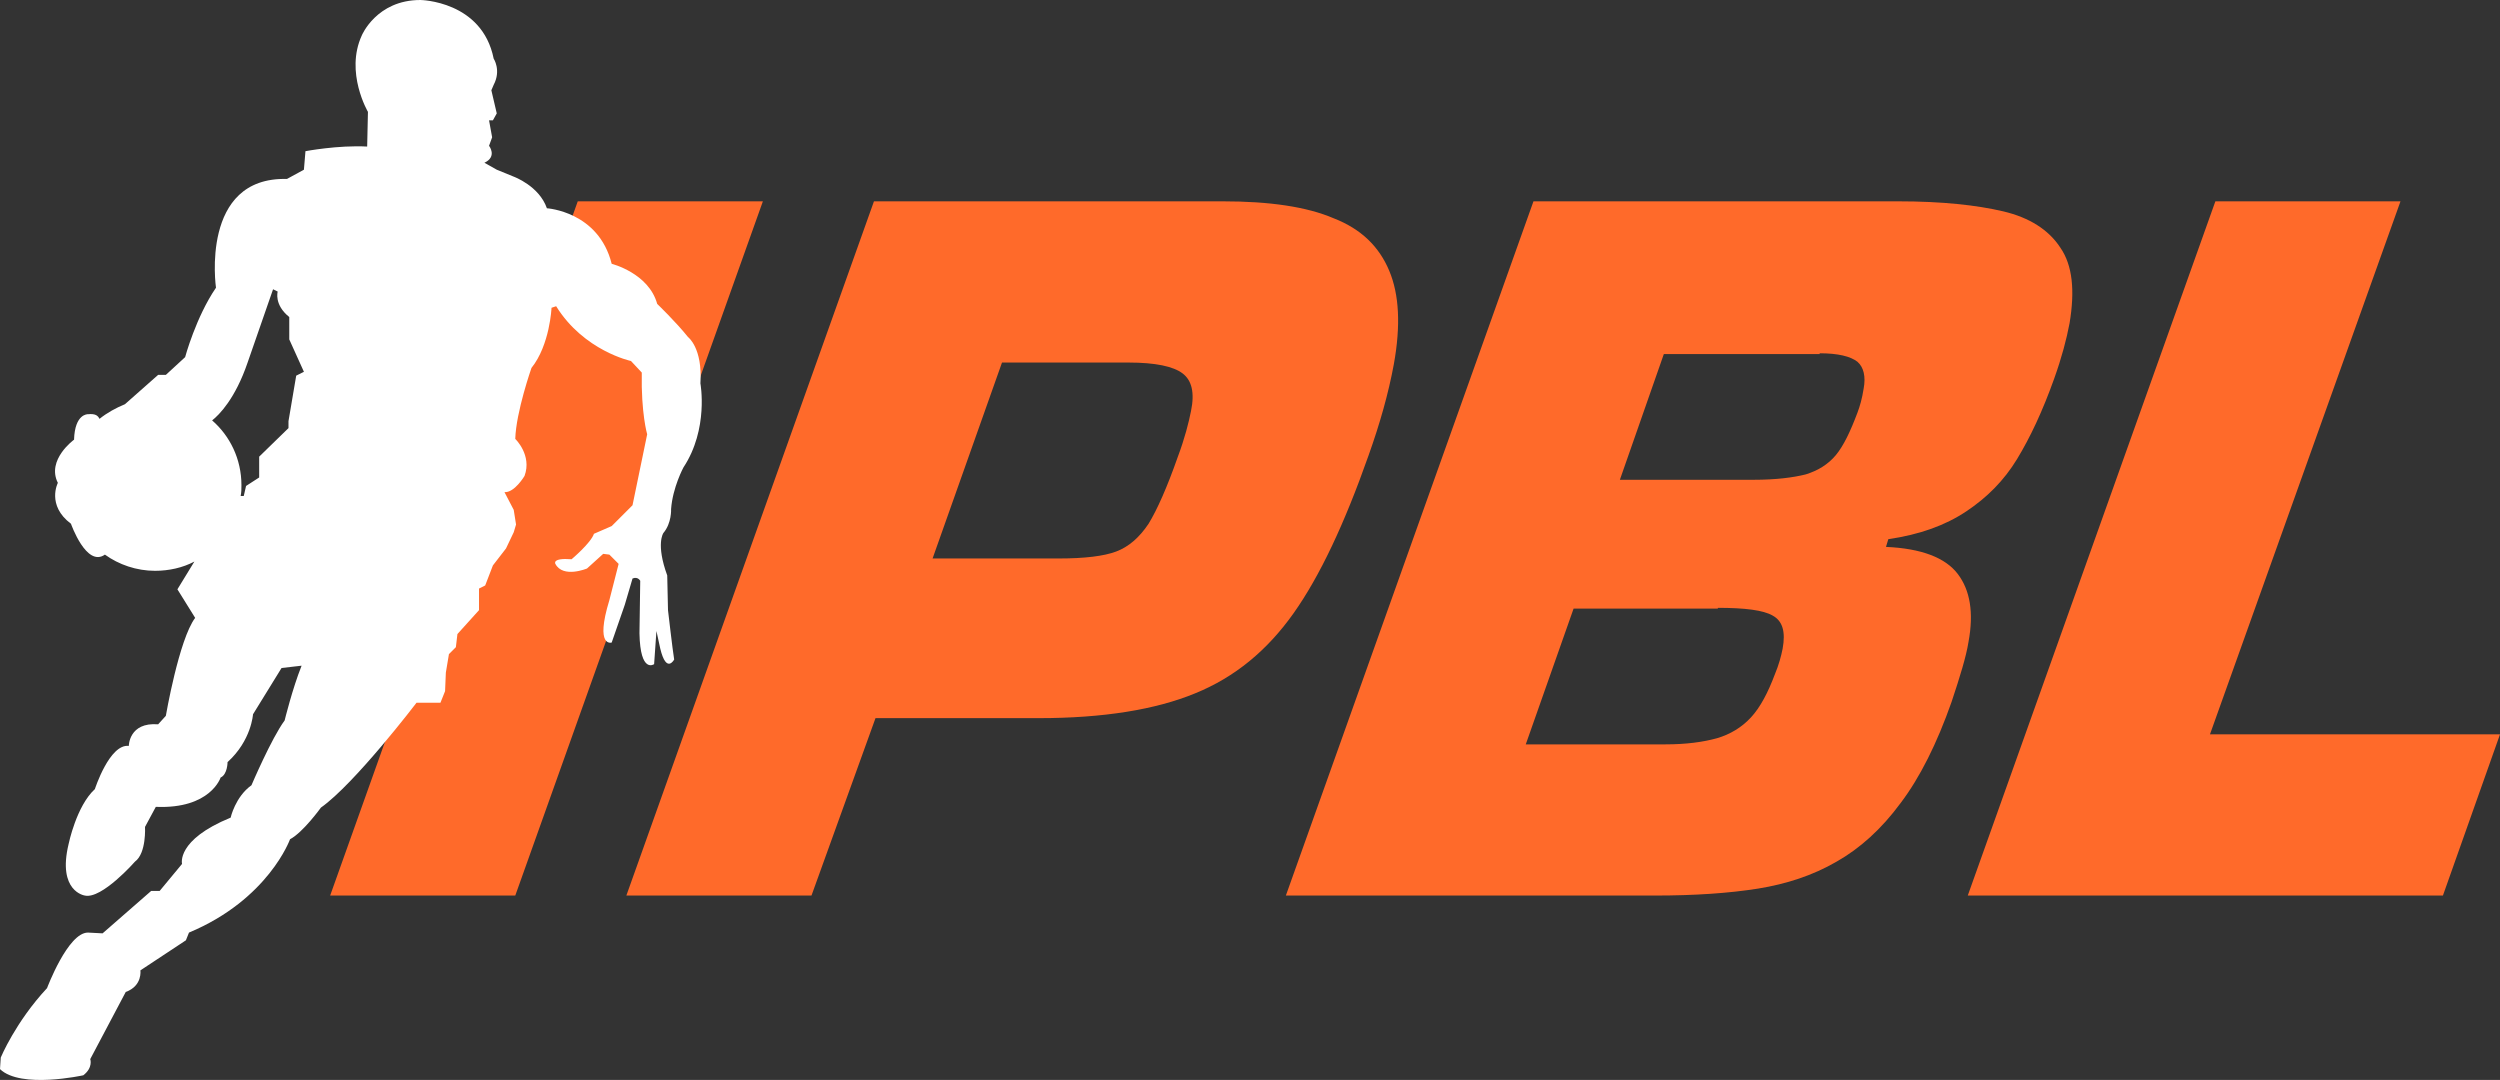
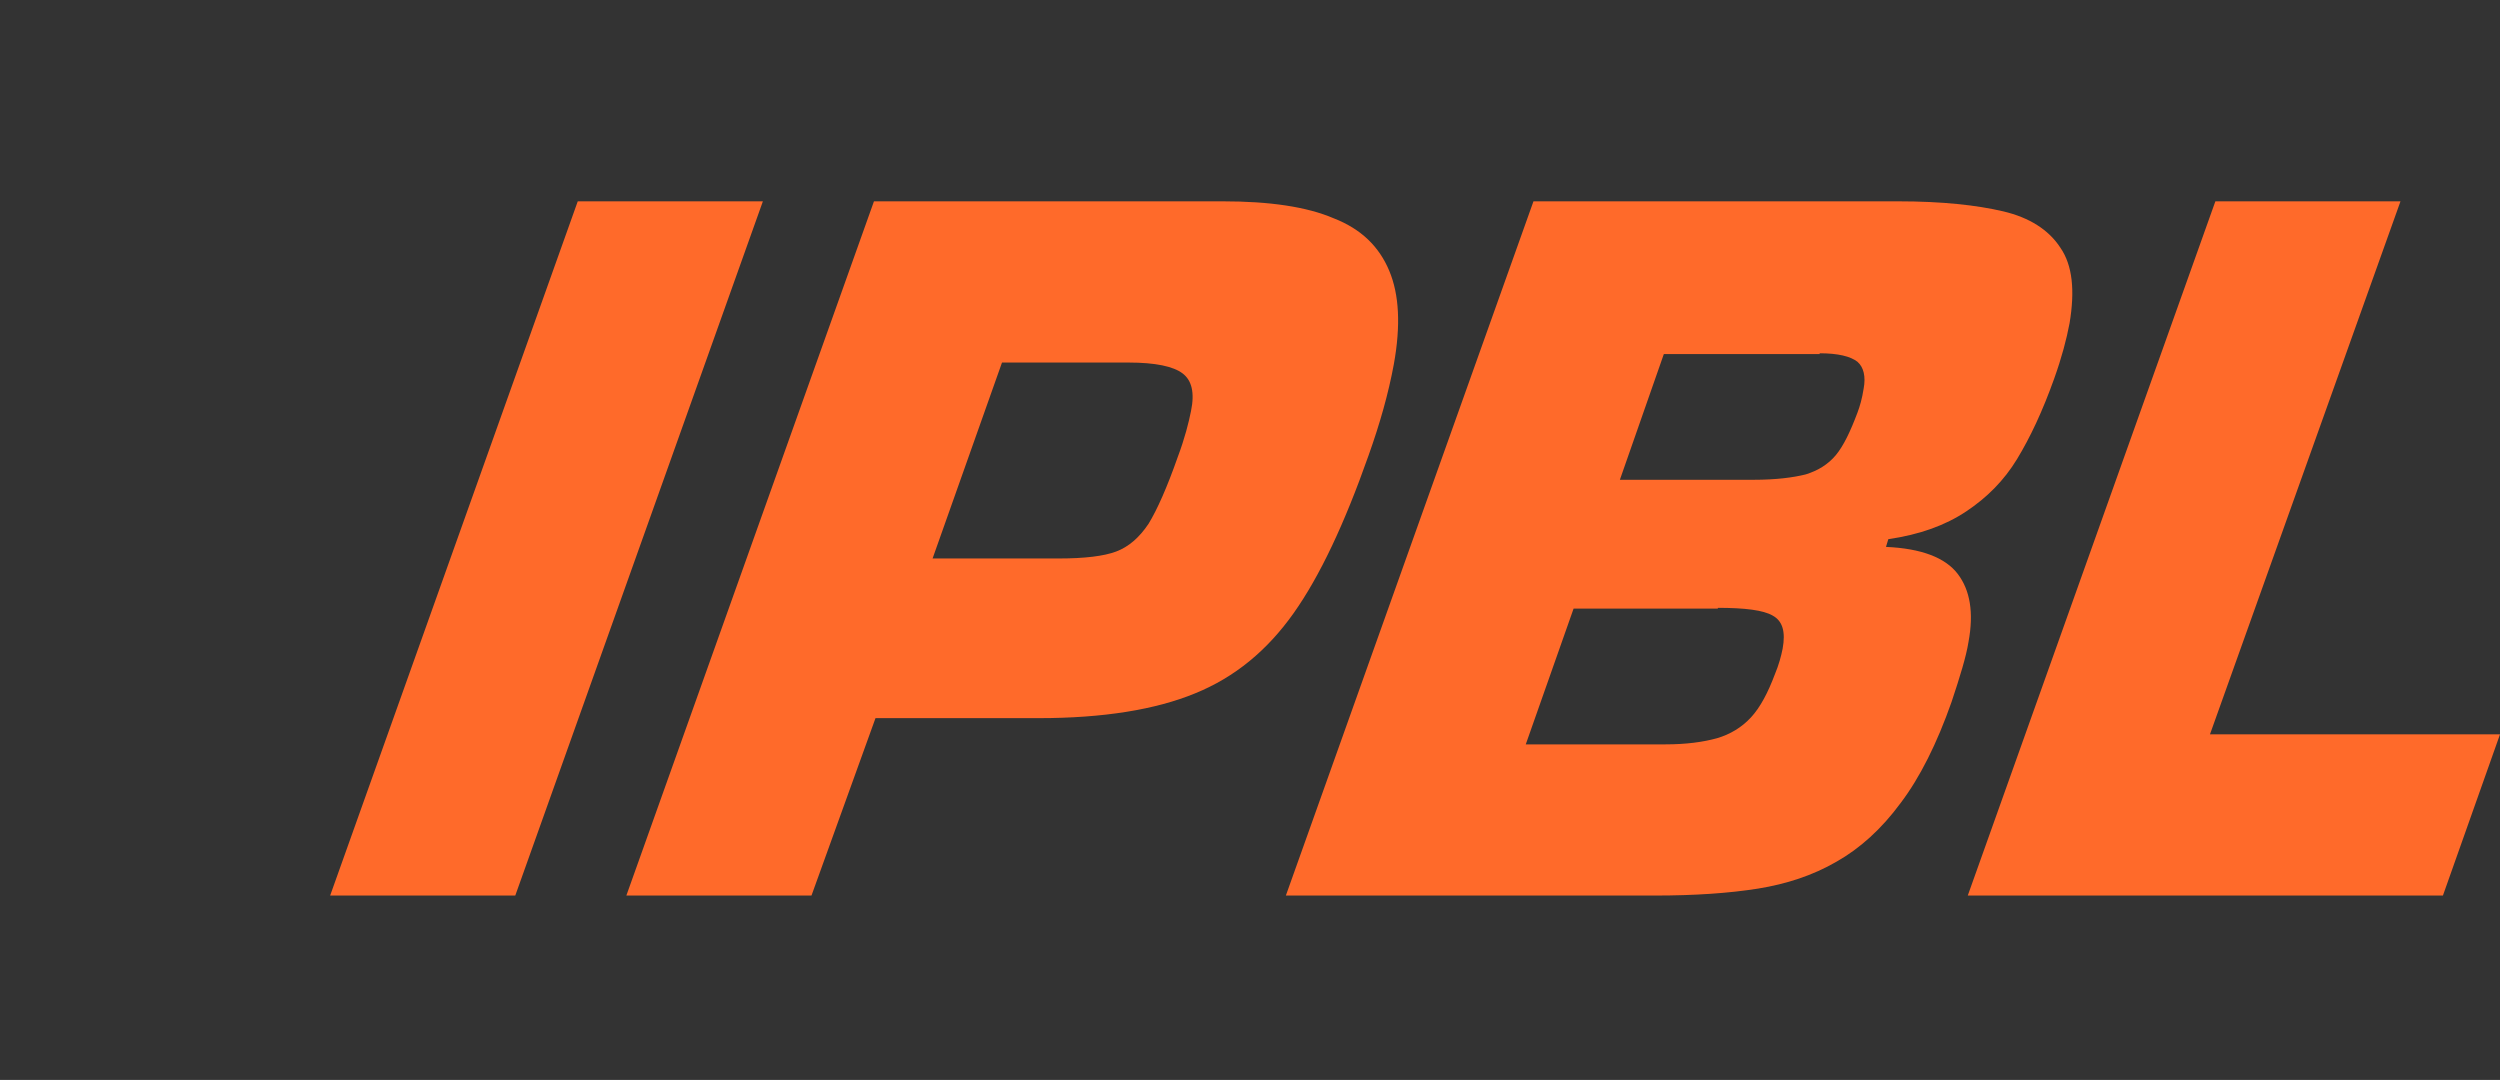
<svg xmlns="http://www.w3.org/2000/svg" version="1.1" x="0px" y="0px" width="324.1px" height="140px" viewBox="0 0 324.1 140" enable-background="new 0 0 324.1 140" xml:space="preserve">
  <rect x="0" y="0" width="324.1" height="140" fill="#333333" stroke="none" />
  <g id="Layer_2">
    <path fill="#FF6A2A" d="M74.9,26.1l-32.1,90h24l32.1-90H74.9z" />
    <path fill="#FF6A2A" d="M113.5,93.1h21.2c8.3,0,15.1-1.1,20.2-3.2c5.2-2.1,9.4-5.6,12.8-10.4c3.4-4.8,6.6-11.6,9.7-20.4   c1.5-4.2,2.6-8.1,3.3-11.9c0.9-5,0.7-9-0.6-12.1c-1.3-3.1-3.6-5.4-7.2-6.8c-3.5-1.5-8.3-2.2-14.4-2.2h-45.2l-32.1,90h24L113.5,93.1   z M129.9,47h16.4c3.5,0,5.8,0.5,7,1.4c1.2,0.9,1.6,2.5,1.1,4.9c-0.3,1.5-0.8,3.5-1.7,5.9c-1.4,4-2.7,6.9-3.8,8.7   c-1.2,1.8-2.6,3-4.2,3.6c-1.6,0.6-4.1,0.9-7.4,0.9h-16.4L129.9,47z" />
    <path fill="#FF6A2A" d="M214.5,116.1c5.2,0,9.6-0.3,13.4-0.9c3.7-0.6,7.1-1.7,10.2-3.5c3-1.7,5.8-4.2,8.3-7.6   c2.5-3.3,4.7-7.7,6.6-13.1c1.1-3.3,1.9-5.9,2.2-7.8c0.7-3.8,0.2-6.7-1.4-8.8c-1.6-2.1-4.7-3.3-9.3-3.5l0.3-1   c4.1-0.6,7.4-1.8,10.1-3.6c2.7-1.8,4.9-4,6.6-6.8c1.7-2.8,3.3-6.2,4.8-10.4c1-2.8,1.6-5.1,2-7.2c0.7-4.2,0.4-7.5-1.2-9.8   c-1.5-2.3-4-3.9-7.4-4.7c-3.4-0.8-7.9-1.3-13.6-1.3h-47.3l-32.1,90H214.5z M235.9,45.8c2.4,0,4,0.4,4.9,1.1   c0.8,0.7,1.1,1.9,0.8,3.5c-0.2,1.3-0.5,2.3-0.8,3.1c-0.9,2.4-1.8,4.3-2.8,5.5c-1,1.2-2.3,2-3.9,2.5c-1.6,0.4-3.8,0.7-6.8,0.7H210   l5.7-16.3H235.9z M222.7,78.8c3.5,0,5.9,0.3,7.1,1c1.3,0.7,1.7,2.1,1.3,4.3c-0.2,1-0.5,2.1-1,3.3c-0.9,2.4-1.9,4.3-3.1,5.6   c-1.2,1.3-2.7,2.2-4.4,2.7c-1.8,0.5-4,0.8-6.7,0.8h-18.1l6.2-17.6H222.7z" />
    <path fill="#FF6A2A" d="M287.2,26.1l-32.1,90h61.6l7.4-20.9h-37.6l24.7-69.1H287.2z" />
  </g>
  <g id="Layer_3">
-     <path fill="#FFFFFF" d="M0,138.6c2.7,2.6,10.8,0.8,10.8,0.8c1.3-1,0.9-2.1,0.9-2.1l4.6-8.7c2.2-0.8,1.9-2.8,1.9-2.8l5.9-3.9l0.4-1   c10.3-4.3,13.1-12.1,13.1-12.1c1.7-0.9,4-4.1,4-4.1C46,101.6,54,91.1,54,91.1h2.2h0.9l0.6-1.5l0.1-2.4l0.4-2.4l0.9-0.9l0.2-1.7   l2.8-3.1v-2.8l0.8-0.4l1-2.6l1.7-2.2l1-2.1l0.3-1l-0.3-1.9l-1.2-2.3c1.3,0.1,2.6-2.1,2.6-2.1c1-2.7-1.2-4.8-1.2-4.8   c0.1-3.5,2.1-9.2,2.1-9.2c2.4-3,2.6-7.8,2.6-7.8l0.6-0.2c3.6,5.8,9.7,7.1,9.7,7.1l1.4,1.5c-0.1,5.3,0.7,8,0.7,8L82,65.5l-2.7,2.7   l-2.3,1c-0.4,1.2-2.9,3.3-2.9,3.3c-2.6-0.2-2.1,0.6-2.1,0.6c1,1.9,4.1,0.6,4.1,0.6l2.1-1.9l0.8,0.1l1.2,1.2L79,77.8   c-1.9,6.2,0.3,5.5,0.3,5.5l1.7-4.9L82,75c0.7-0.3,1,0.3,1,0.3l-0.1,6.8c0.1,5.3,1.9,4,1.9,4l0.3-4.3l0.5,2.3   c0.8,3.3,1.8,1.4,1.8,1.4c-0.2-1.2-0.8-6.4-0.8-6.4l-0.1-4.5C85,70.5,86,69.1,86,69.1c1.1-1.3,1-3.1,1-3.1c0.2-2.8,1.6-5.4,1.6-5.4   c3.3-5,2.2-10.9,2.2-10.9c0.3-4.6-1.6-6-1.6-6c-1.6-2-4-4.3-4-4.3c-1.1-4-5.9-5.2-5.9-5.2c-1.7-6.8-8.4-7.2-8.4-7.2   c-1-2.9-4.3-4.1-4.3-4.1L64.4,22l-1.6-0.9c1.7-0.8,0.6-2.2,0.6-2.2l0.4-1.1l-0.4-2.2h0.5l0.5-0.9l-0.7-3l0.3-0.7c1-1.9,0-3.4,0-3.4   C62.5,0.1,54.5,0,54.5,0c-5.7,0-7.6,4.6-7.6,4.6c-2.2,4.8,0.8,9.9,0.8,9.9L47.6,19c-3.8-0.2-8,0.6-8,0.6L39.4,22l-2.2,1.2   C25.9,22.9,28,37.3,28,37.3c-2.6,3.8-4,9-4,9l-2.5,2.3h-1l-4.3,3.8c-1.2,0.5-2.3,1.1-3.3,1.9c-0.2-0.4-0.5-0.7-1.5-0.6   c0,0-1.7-0.1-1.8,3.3c0,0-3.6,2.6-2.1,5.6c0,0-1.5,2.9,1.7,5.3c0,0,2,5.7,4.4,4v0c1.8,1.3,4.1,2.1,6.5,2.1c1.8,0,3.6-0.4,5.1-1.2   l0,0L23,76.4l2.3,3.7c-2.1,2.8-3.8,12.7-3.8,12.7l-1,1.1c-3.8-0.3-3.8,2.8-3.8,2.8c-2.5-0.3-4.4,5.6-4.4,5.6   c-2.4,2.2-3.4,7.1-3.4,7.1c-1.5,6.2,2.1,6.7,2.1,6.7c2.2,0.5,6.5-4.4,6.5-4.4c1.5-1.1,1.3-4.5,1.3-4.5l1.4-2.6   c7.1,0.3,8.4-3.8,8.4-3.8c0.9-0.4,0.9-2,0.9-2c3.1-2.8,3.3-6.2,3.3-6.2l3.7-6l2.6-0.3c-1.2,3-2.2,7.1-2.2,7.1   c-1.7,2.3-4.3,8.4-4.3,8.4c-2.1,1.5-2.7,4.2-2.7,4.2c-7.1,2.9-6.3,6-6.3,6l-2.9,3.5h-1.1l-6.3,5.5l-1.9-0.1c-2.6,0-5.3,7.2-5.3,7.2   c-4.1,4.4-6,9-6,9L0,138.6z M38.4,48.7l-1,5.9v0.9l-3.8,3.7v2.7L31.9,63l-0.3,1.3h-0.4c0.1-0.5,0.1-0.9,0.1-1.4   c0-3.4-1.5-6.4-3.8-8.4c0.9-0.7,3-2.8,4.6-7.5l3.3-9.5l0.6,0.3c0,0-0.5,1.7,1.5,3.3V44l1.9,4.2L38.4,48.7z" />
-   </g>
+     </g>
</svg>